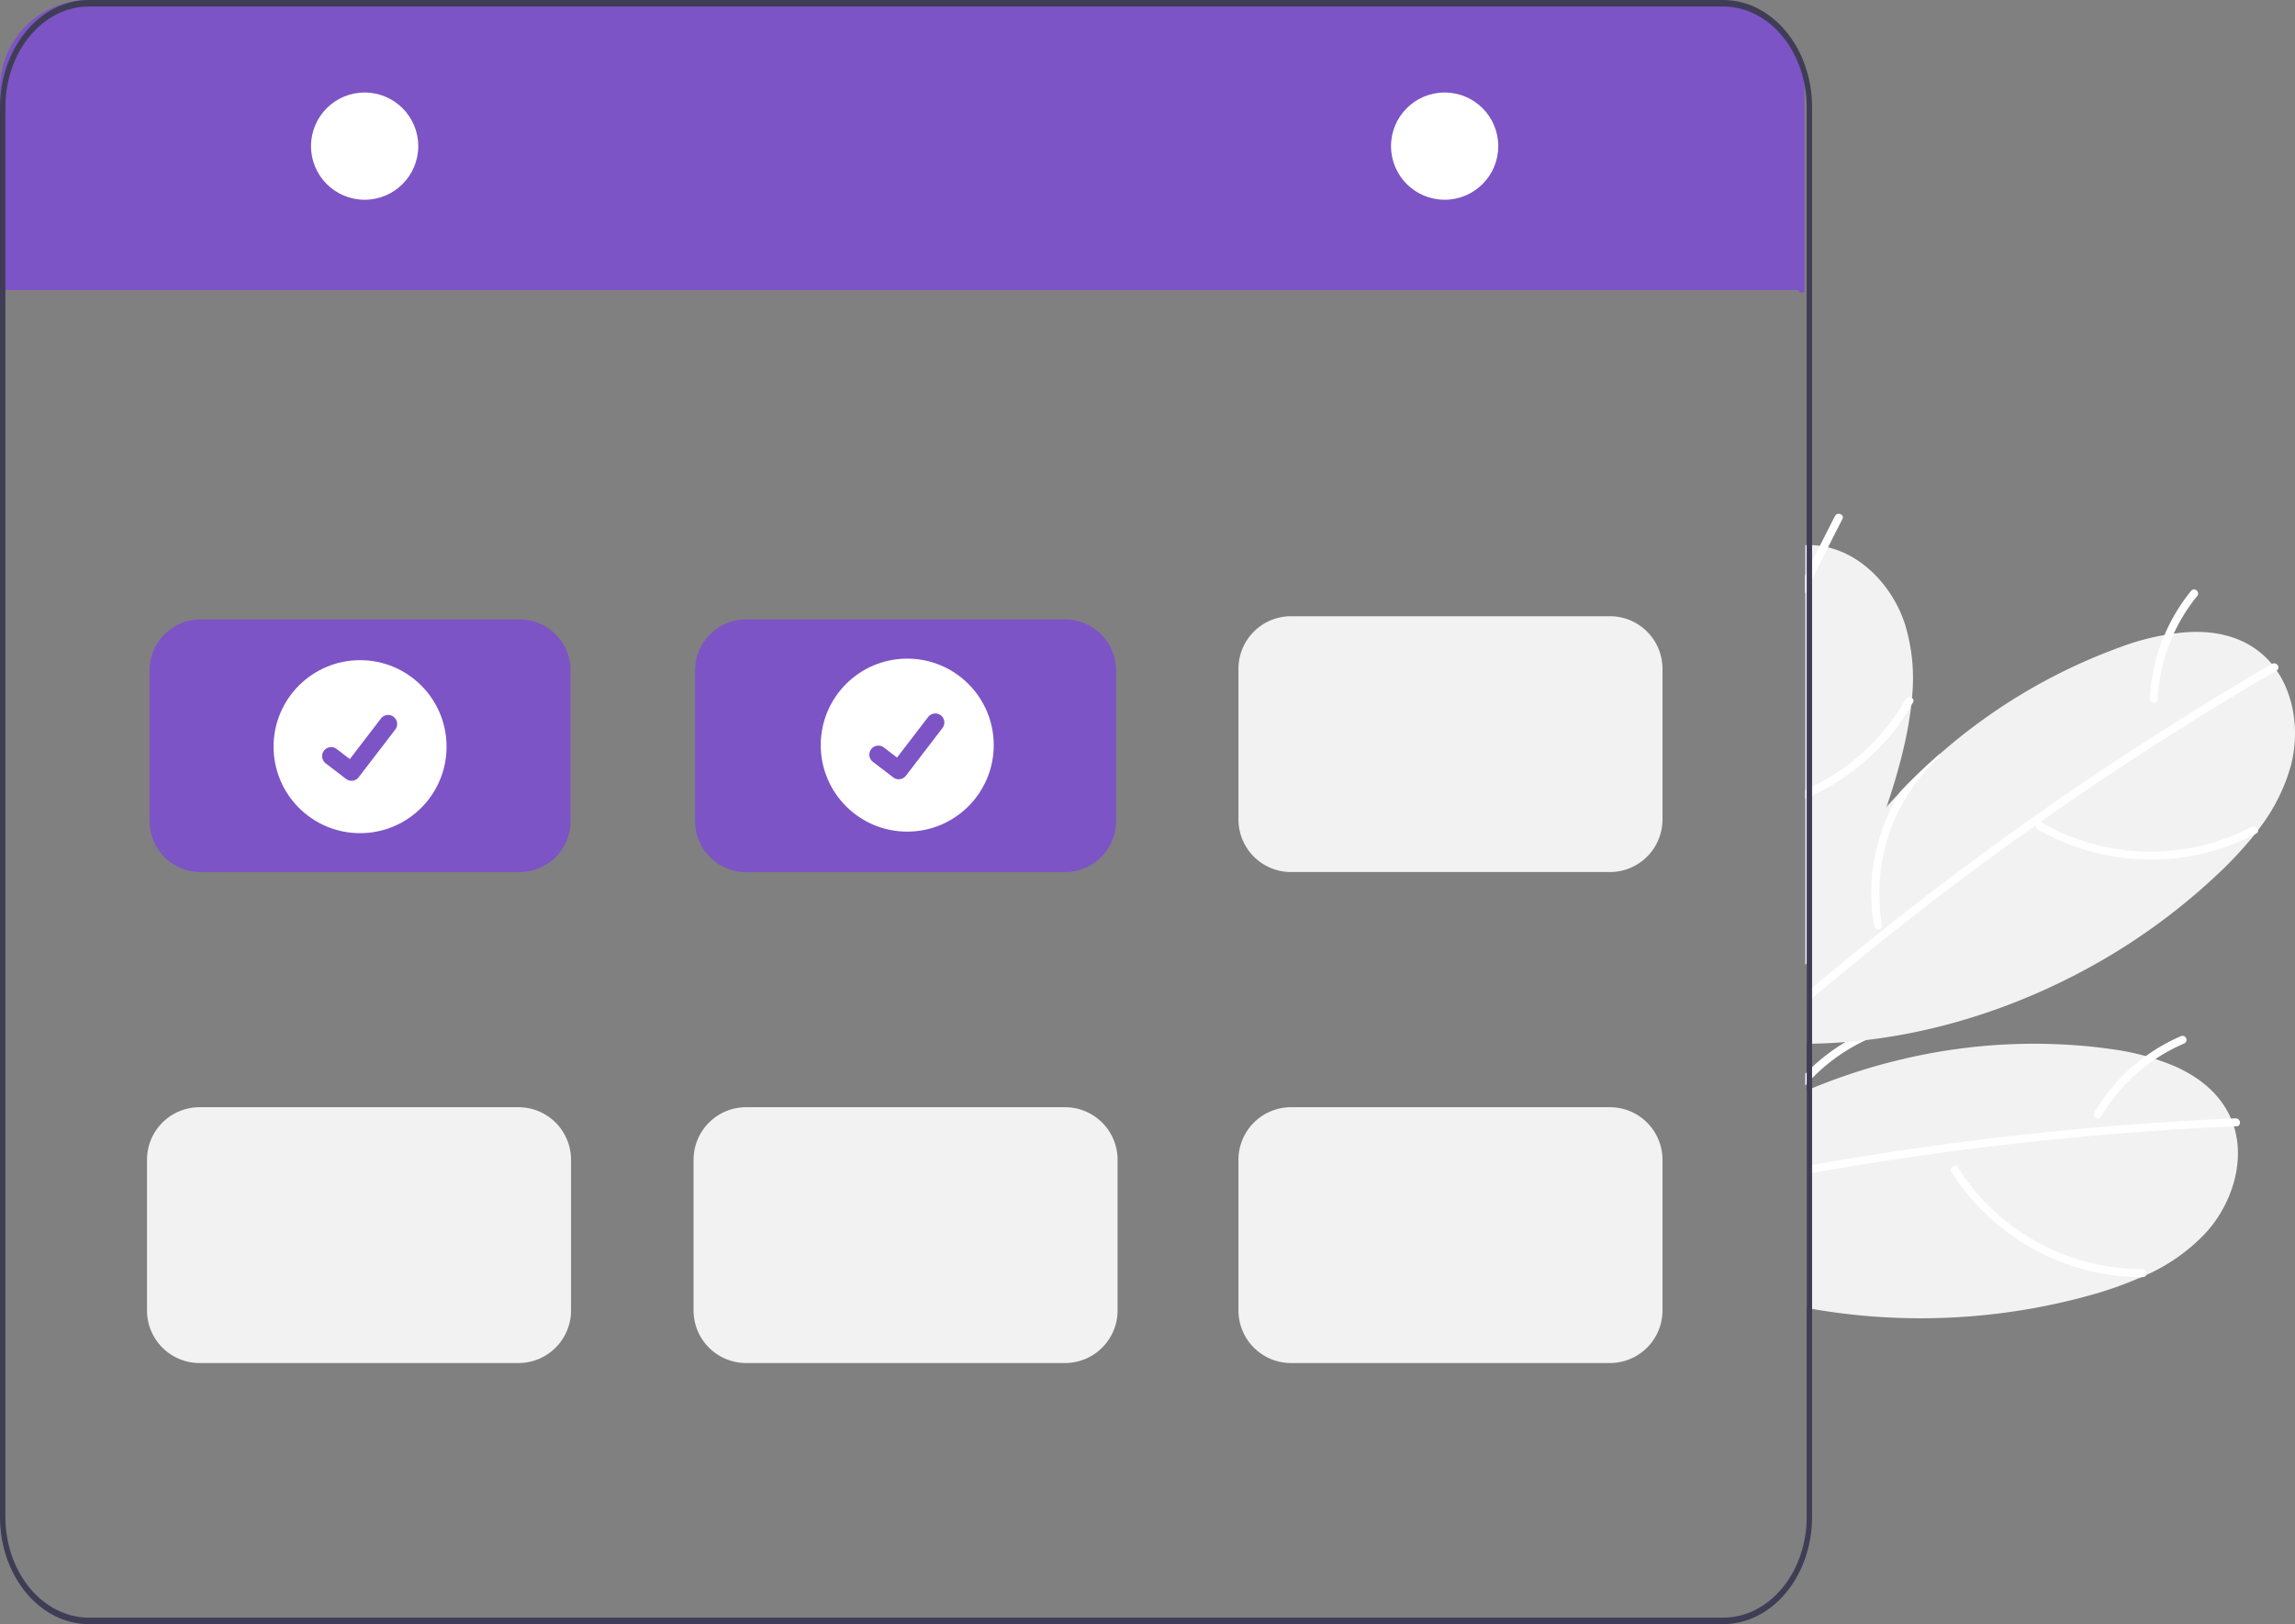
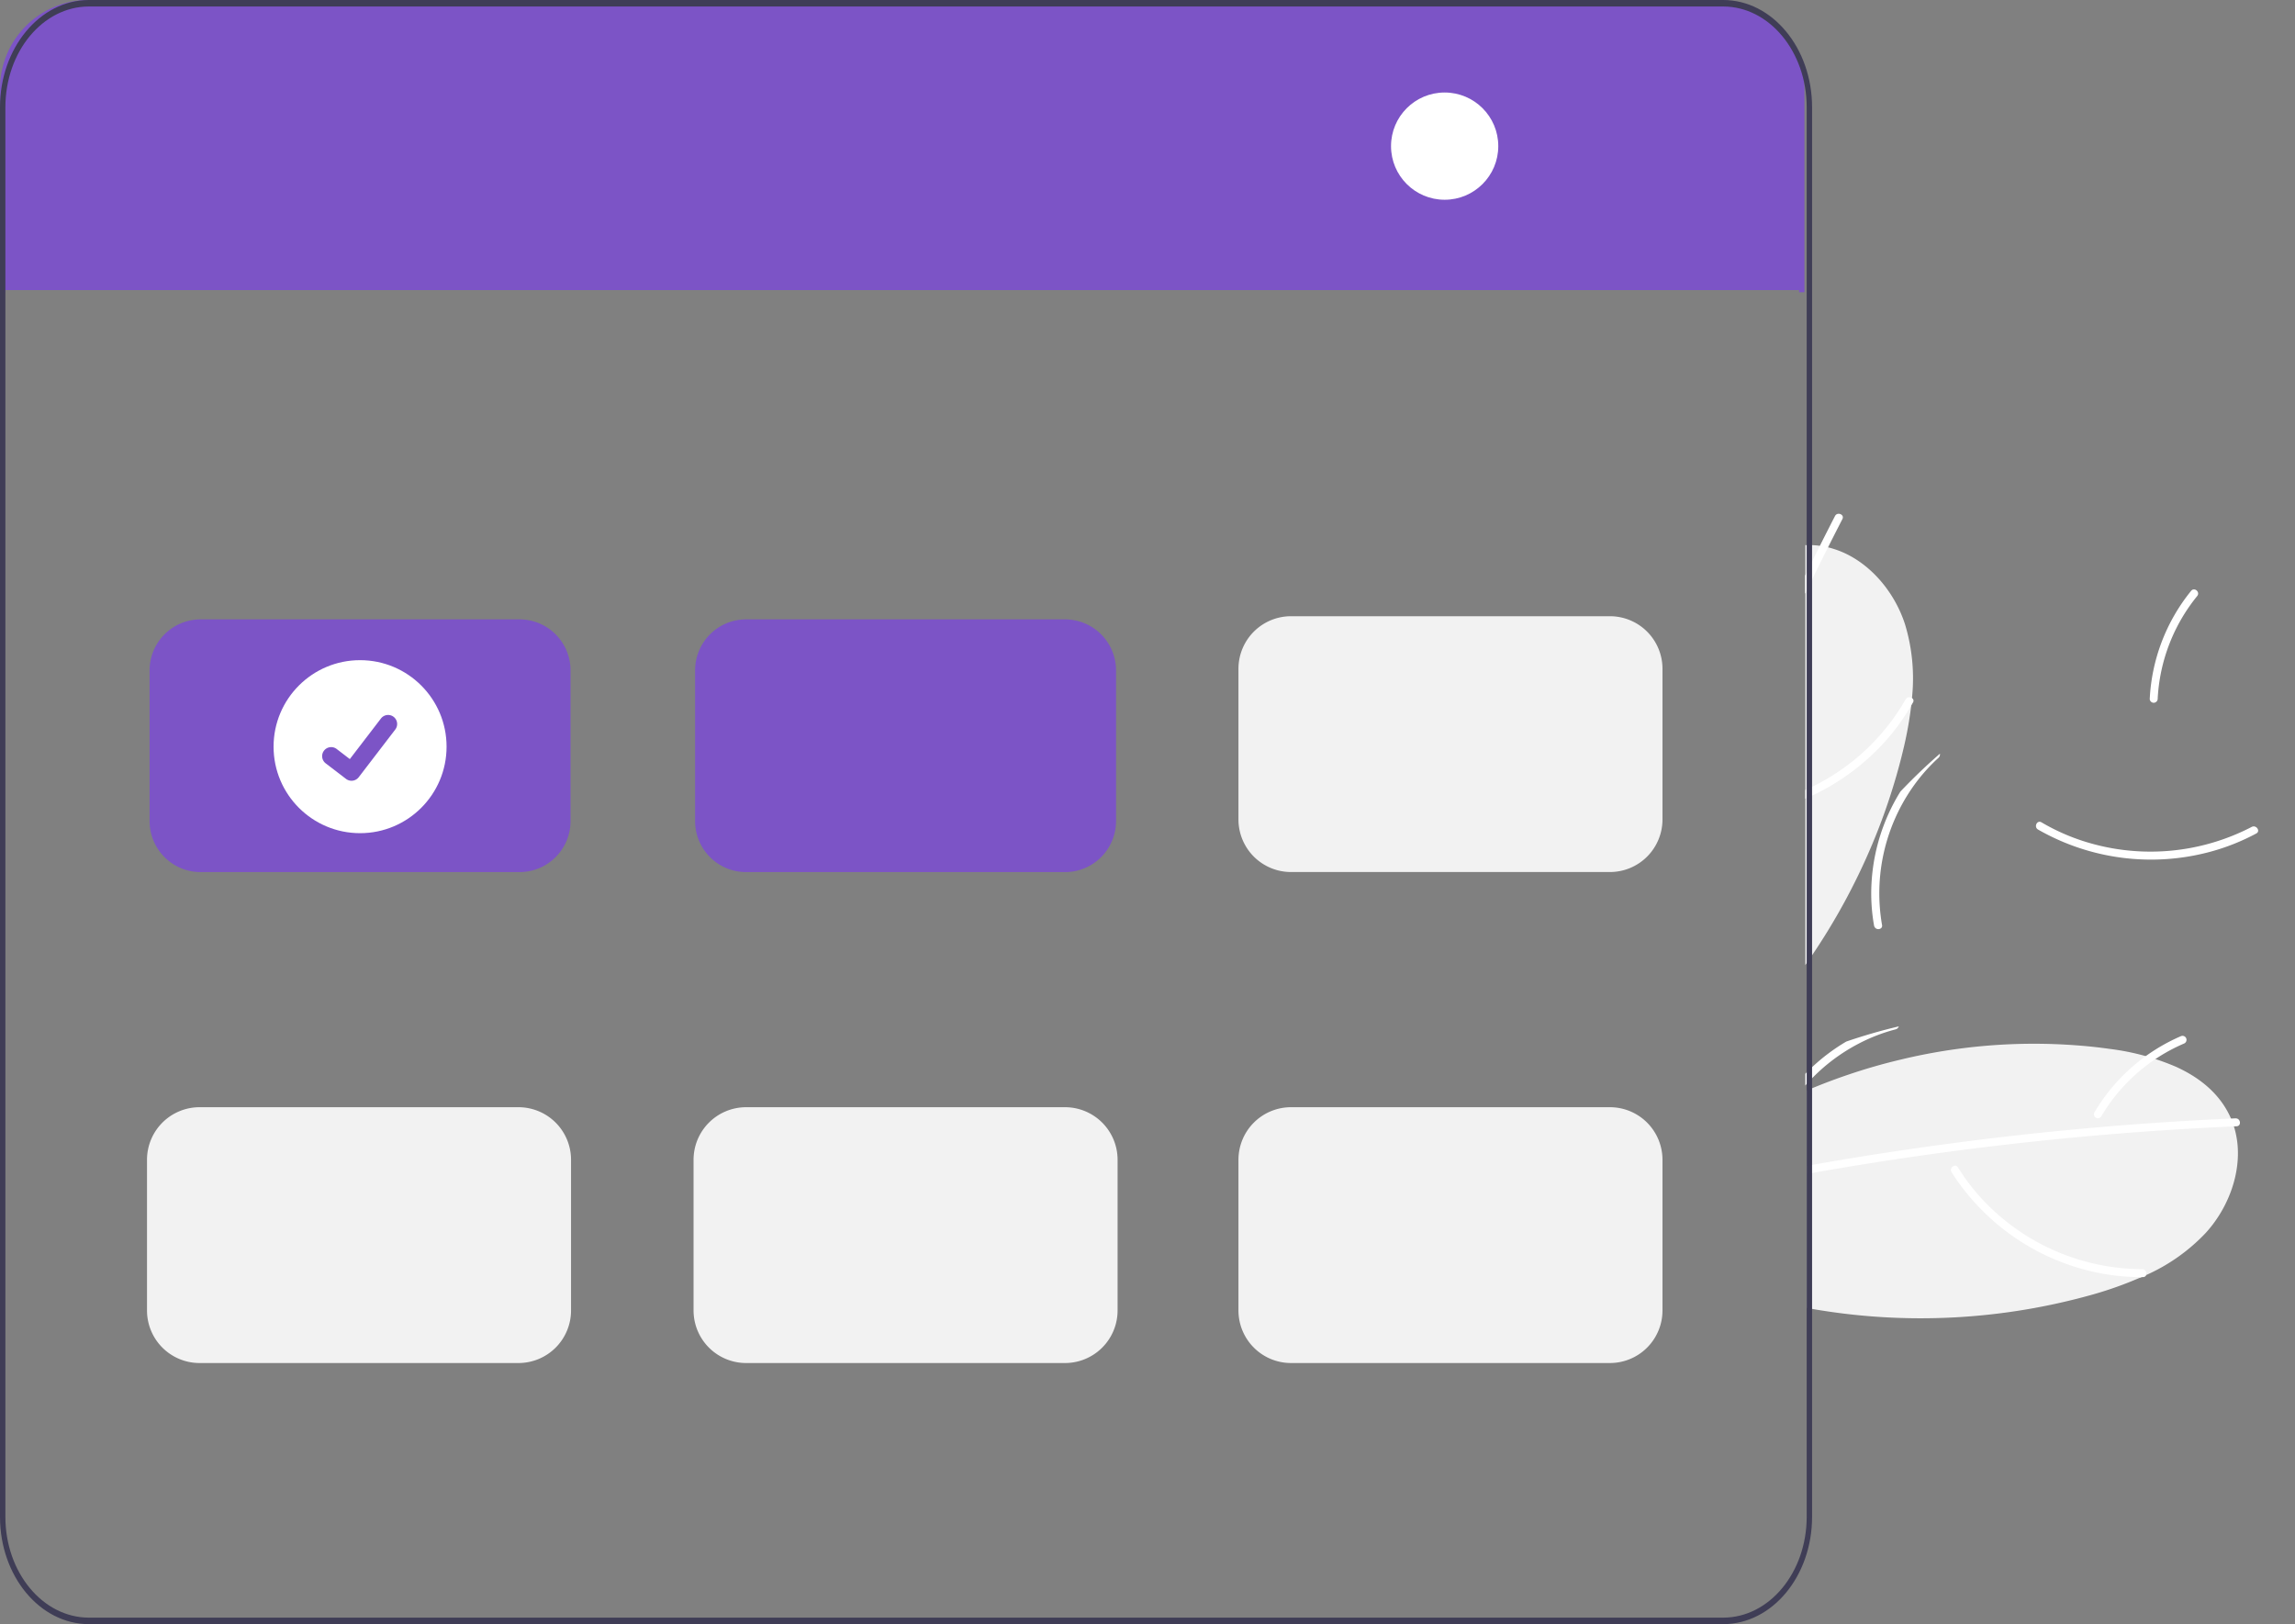
<svg xmlns="http://www.w3.org/2000/svg" width="696.326" height="492.762" viewBox="0 0 696.326 492.762">
  <rect x="0" y="0" width="696.326" height="492.762" fill="#808080" stroke="none" />
  <g id="Group_7090" data-name="Group 7090" transform="translate(0)">
    <path id="Path_5803" data-name="Path 5803" d="M965.464,532.44a56.5,56.5,0,0,1-17.97,12.715h-.008c-.634.3-1.269.594-1.912.87h-.008l-.008.008-.008-.008h-.008a.007.007,0,0,1,0,.006l-.006,0h-.008l-.008-.008c-.008.008-.008.008-.016,0l-.008.008-.008-.008h-.008c-.008.008-.008.008-.016,0h-.008a113.706,113.706,0,0,1-13.878,4.962,192.513,192.513,0,0,1-85.506,4.466l-1.627-.293V489.178c.537-.228,1.082-.456,1.627-.675q5.332-2.209,10.795-4.059,7.858-2.684,15.936-4.6a172.6,172.6,0,0,1,53.723-4.344q4.918.366,9.811,1.058a73.982,73.982,0,0,1,20.28,5.491h.008c.919.431,1.822.879,2.717,1.359,5.6,3.034,10.315,7.207,13.195,12.926a24.868,24.868,0,0,1,2.213,6.5v.016c.162.781.276,1.57.366,2.351C976.136,514.828,972.142,525.135,965.464,532.44Z" transform="translate(-296.264 -158.328)" fill="#f2f2f2" />
    <path id="Path_5804" data-name="Path 5804" d="M975.111,511.577a1.1,1.1,0,0,1-.244.033q-20.9.915-41.748,2.717h-.024c-.057.008-.106.008-.163.016q-21.4,1.855-42.716,4.645c-.6.081-1.2.163-1.79.236q-14.74,1.964-29.424,4.36-6.479,1.062-12.934,2.213c-.545.1-1.082.187-1.627.293v-2.465c.545-.106,1.09-.2,1.627-.293q21.5-3.807,43.147-6.646,5.442-.732,10.9-1.383,15.765-1.9,31.579-3.286l2.311-.2q20.243-1.721,40.544-2.611a.767.767,0,0,1,.2.016C976.046,509.34,976.323,511.292,975.111,511.577Z" transform="translate(-296.264 -169.901)" fill="#fff" />
    <path id="Path_5805" data-name="Path 5805" d="M956.2,552.167a66.613,66.613,0,0,1-46.741-19.417,63.307,63.307,0,0,1-9.1-11.446c-.828-1.327-2.764.136-1.943,1.452a69.032,69.032,0,0,0,42.934,30.195,65.739,65.739,0,0,0,15.16,1.622C958.072,554.562,957.75,552.156,956.2,552.167Z" transform="translate(-306.295 -167.107)" fill="#fff" />
    <path id="Path_5806" data-name="Path 5806" d="M872.8,480.95a1.377,1.377,0,0,1-1.017.919,53.053,53.053,0,0,0-11.454,4.474,55.646,55.646,0,0,0-14.261,10.779c-.22.22-.431.439-.634.667-.342.358-.667.724-.993,1.1v-3.547c.521-.553,1.066-1.1,1.627-1.619a58.5,58.5,0,0,1,10.8-8.167Q864.721,482.87,872.8,480.95Z" transform="translate(-296.683 -169.55)" fill="#fff" />
    <path id="Path_5807" data-name="Path 5807" d="M978.031,482.848A56.458,56.458,0,0,0,951.657,506.1a1.22,1.22,0,0,0,.645,1.589,1.243,1.243,0,0,0,1.589-.645A53.73,53.73,0,0,1,978.943,485.1a1.214,1.214,0,0,0-.912-2.248Z" transform="translate(-316.244 -168.507)" fill="#fff" />
-     <path id="Path_5808" data-name="Path 5808" d="M991.34,388.635a56.4,56.4,0,0,1-10.006,19.605l-.008.008c-.415.553-.846,1.114-1.293,1.651v.008a113.286,113.286,0,0,1-10.1,10.893,189.892,189.892,0,0,1-43.416,31.018c-24.95,13.032-52.836,20.736-80.454,21.175-.211.008-.423.008-.634.008-.334.008-.667.008-.993.008V436.037c.529-1.009,1.074-2.017,1.627-3.018a178.58,178.58,0,0,1,26.056-35.647c.244-.268.5-.537.748-.8q5.71-6.028,11.974-11.478a171.5,171.5,0,0,1,54.74-32.418,73.663,73.663,0,0,1,20.508-4.556c1.017-.057,2.026-.081,3.043-.073,6.37.09,12.479,1.594,17.693,5.32a25.22,25.22,0,0,1,4.979,4.726c.5.626.968,1.269,1.415,1.928v.008C992.609,368.086,993.862,379.06,991.34,388.635Z" transform="translate(-296.264 -156.339)" fill="#f2f2f2" />
-     <path id="Path_5809" data-name="Path 5809" d="M987.224,362.307v.008a1.186,1.186,0,0,1-.195.138q-18.06,10.506-35.664,21.777c-.016.008-.024.016-.041.024a1.425,1.425,0,0,1-.147.089q-18.1,11.592-35.68,23.965c-.488.342-.984.691-1.48,1.041q-12.142,8.578-24.03,17.523-22.453,16.912-43.92,35.078c-.545.456-1.082.919-1.627,1.383V460.17c.537-.464,1.082-.927,1.627-1.383q8.225-6.943,16.6-13.691c1.668-1.342,3.343-2.685,5.019-4.01q22.331-17.779,45.661-34.232h.008q4.588-3.234,9.192-6.41,13.081-9.005,26.455-17.579c.642-.415,1.293-.83,1.944-1.245q17.12-10.933,34.687-21.151a1.206,1.206,0,0,1,.179-.089C987.028,359.891,988.175,361.5,987.224,362.307Z" transform="translate(-296.264 -159.038)" fill="#fff" />
    <path id="Path_5810" data-name="Path 5810" d="M995.4,420.775a66.613,66.613,0,0,1-50.412,4.517,63.309,63.309,0,0,1-13.374-5.91c-1.35-.791-2.384,1.4-1.046,2.189a69.033,69.033,0,0,0,52.047,6.8,65.736,65.736,0,0,0,14.179-5.606c1.373-.733-.03-2.714-1.394-1.986Z" transform="translate(-312.212 -169.889)" fill="#fff" />
    <path id="Path_5811" data-name="Path 5811" d="M869.365,445.761a55.765,55.765,0,0,1-.775-12.909,58.83,58.83,0,0,1,8.77-27.781q5.717-6.026,11.977-11.48a1.387,1.387,0,0,1-.477,1.289,53.242,53.242,0,0,0-8.063,9.28,56.23,56.23,0,0,0-9.015,41.4.987.987,0,0,1-.255.93,1.322,1.322,0,0,1-2.162-.728Z" transform="translate(-300.752 -164.917)" fill="#fff" />
    <path id="Path_5812" data-name="Path 5812" d="M984.931,346.512a56.459,56.459,0,0,0-12.554,32.845,1.22,1.22,0,0,0,1.309,1.108,1.243,1.243,0,0,0,1.108-1.309,53.73,53.73,0,0,1,11.989-31.076C987.769,346.868,985.919,345.3,984.931,346.512Z" transform="translate(-320.126 -167.247)" fill="#fff" />
    <path id="Path_5813" data-name="Path 5813" d="M876.826,368.924v.008c-.057.7-.122,1.391-.2,2.082v.016a114.95,114.95,0,0,1-2.644,14.61c-.569,2.359-1.188,4.7-1.863,7.045-.081.3-.171.6-.261.895v.008a186.684,186.684,0,0,1-7.11,20.053,194.356,194.356,0,0,1-18.686,34.345c-.529.789-1.074,1.578-1.627,2.359V322.954c.545-.033,1.082-.033,1.627-.016q.39,0,.781.024a24.668,24.668,0,0,1,6.736,1.31c.765.252,1.5.537,2.237.854,8.875,3.888,15.847,12.463,18.873,21.891A56.521,56.521,0,0,1,876.826,368.924Z" transform="translate(-296.671 -157.553)" fill="#f2f2f2" />
    <path id="Path_5814" data-name="Path 5814" d="M855.823,325.315a.872.872,0,0,1-.09.228q-4.942,9.6-9.664,19.3c-.545,1.114-1.09,2.237-1.627,3.352v-5.532q.806-1.66,1.627-3.319,3.649-7.395,7.419-14.724a1.076,1.076,0,0,1,.1-.163C854.333,323.387,856.188,324.119,855.823,325.315Z" transform="translate(-296.73 -168.058)" fill="#fff" />
    <path id="Path_5815" data-name="Path 5815" d="M877.086,380.716c-.146.26-.293.521-.456.781a64.928,64.928,0,0,1-8.477,11.584,69.891,69.891,0,0,1-22.086,16.083c-.537.26-1.082.5-1.627.732v-2.644c.545-.244,1.09-.5,1.627-.757a65.784,65.784,0,0,0,28.773-26.7,1.338,1.338,0,0,1,1.985-.382.938.938,0,0,1,.26,1.3Z" transform="translate(-296.67 -167.584)" fill="#fff" />
    <path id="Path_5816" data-name="Path 5816" d="M720.919,194.345V256.17h-1.627v-.659H175.068v.659h-1.627V194.345A26.871,26.871,0,0,1,200.286,167.5H694.074A26.871,26.871,0,0,1,720.919,194.345Z" transform="translate(-173.441 -167.5)" fill="#7c54c6" />
    <path id="Path_5817" data-name="Path 5817" d="M696.286,167.5H200.4c-14.883.018-26.945,14.568-26.959,32.522V627.74c.015,17.954,12.076,32.5,26.959,32.522H696.286c14.883-.018,26.945-14.568,26.959-32.522V200.022C723.23,182.068,711.169,167.518,696.286,167.5ZM721.611,627.74c-.018,16.864-11.346,30.53-25.325,30.551H200.4c-13.979-.022-25.307-13.687-25.325-30.551V200.022c.018-16.864,11.346-30.53,25.325-30.551H696.286c13.979.021,25.308,13.687,25.325,30.551Z" transform="translate(-173.441 -167.5)" fill="#3f3d56" />
-     <circle id="Ellipse_322" data-name="Ellipse 322" cx="16.27" cy="16.27" r="16.27" transform="translate(94.365 28.065)" fill="#fff" />
    <circle id="Ellipse_323" data-name="Ellipse 323" cx="16.27" cy="16.27" r="16.27" transform="translate(422.052 28.065)" fill="#fff" />
    <path id="Path_5818" data-name="Path 5818" d="M341.49,427.422H244.7a15.483,15.483,0,0,1-15.466-15.466V366.212A15.483,15.483,0,0,1,244.7,350.747H341.49a15.483,15.483,0,0,1,15.466,15.466v45.745a15.483,15.483,0,0,1-15.466,15.466Z" transform="translate(-183.848 -162.829)" fill="#7c54c6" />
    <path id="Path_5819" data-name="Path 5819" d="M543.888,427.422H447.1a15.483,15.483,0,0,1-15.466-15.466V366.212A15.483,15.483,0,0,1,447.1,350.747h96.786a15.483,15.483,0,0,1,15.466,15.466v45.745a15.483,15.483,0,0,1-15.466,15.466Z" transform="translate(-220.735 -162.829)" fill="#7c54c6" />
    <path id="Path_5820" data-name="Path 5820" d="M543.78,572.5H446.995a15.952,15.952,0,0,1-15.934-15.934V510.82a15.952,15.952,0,0,1,15.934-15.935H543.78a15.952,15.952,0,0,1,15.935,15.935v45.745A15.952,15.952,0,0,1,543.78,572.5Z" transform="translate(-220.628 -158.958)" fill="#f2f2f2" />
    <path id="Path_5821" data-name="Path 5821" d="M340.992,572.5H244.207a15.952,15.952,0,0,1-15.935-15.934V510.82a15.952,15.952,0,0,1,15.935-15.935h96.786a15.952,15.952,0,0,1,15.934,15.934v45.745A15.952,15.952,0,0,1,340.992,572.5Z" transform="translate(-183.668 -158.958)" fill="#f2f2f2" />
    <path id="Path_5822" data-name="Path 5822" d="M746.179,572.5H649.394a15.952,15.952,0,0,1-15.934-15.934V510.82a15.952,15.952,0,0,1,15.934-15.935h96.786a15.952,15.952,0,0,1,15.934,15.934v45.745A15.952,15.952,0,0,1,746.179,572.5Z" transform="translate(-257.7 -158.958)" fill="#f2f2f2" />
    <path id="Path_5823" data-name="Path 5823" d="M746.179,427.32H649.394a15.952,15.952,0,0,1-15.934-15.934V365.641a15.952,15.952,0,0,1,15.934-15.934h96.786a15.952,15.952,0,0,1,15.934,15.934v45.745A15.952,15.952,0,0,1,746.179,427.32Z" transform="translate(-257.7 -162.746)" fill="#f2f2f2" />
    <circle id="Ellipse_324" data-name="Ellipse 324" cx="26.245" cy="26.245" r="26.245" transform="translate(83.004 200.294)" fill="#fff" />
    <path id="Path_5824" data-name="Path 5824" d="M302.5,405.6a2.722,2.722,0,0,1-1.638-.544l-.029-.022-6.168-4.722a2.74,2.74,0,0,1,3.333-4.35l3.995,3.063,9.441-12.312a2.74,2.74,0,0,1,3.842-.507l-.059.08.06-.079a2.743,2.743,0,0,1,.507,3.842l-11.1,14.482A2.741,2.741,0,0,1,302.5,405.6Z" transform="translate(-195.85 -168.721)" fill="#7c54c6" />
-     <circle id="Ellipse_325" data-name="Ellipse 325" cx="26.245" cy="26.245" r="26.245" transform="translate(249.021 199.826)" fill="#fff" />
-     <path id="Path_5825" data-name="Path 5825" d="M505.473,405.142a2.722,2.722,0,0,1-1.638-.544l-.029-.022-6.168-4.722a2.74,2.74,0,0,1,3.333-4.35l3.995,3.063,9.441-12.312a2.74,2.74,0,0,1,3.842-.507l-.059.08.06-.078a2.743,2.743,0,0,1,.507,3.842l-11.1,14.482a2.741,2.741,0,0,1-2.18,1.069Z" transform="translate(-232.797 -168.719)" fill="#7c54c6" />
  </g>
</svg>